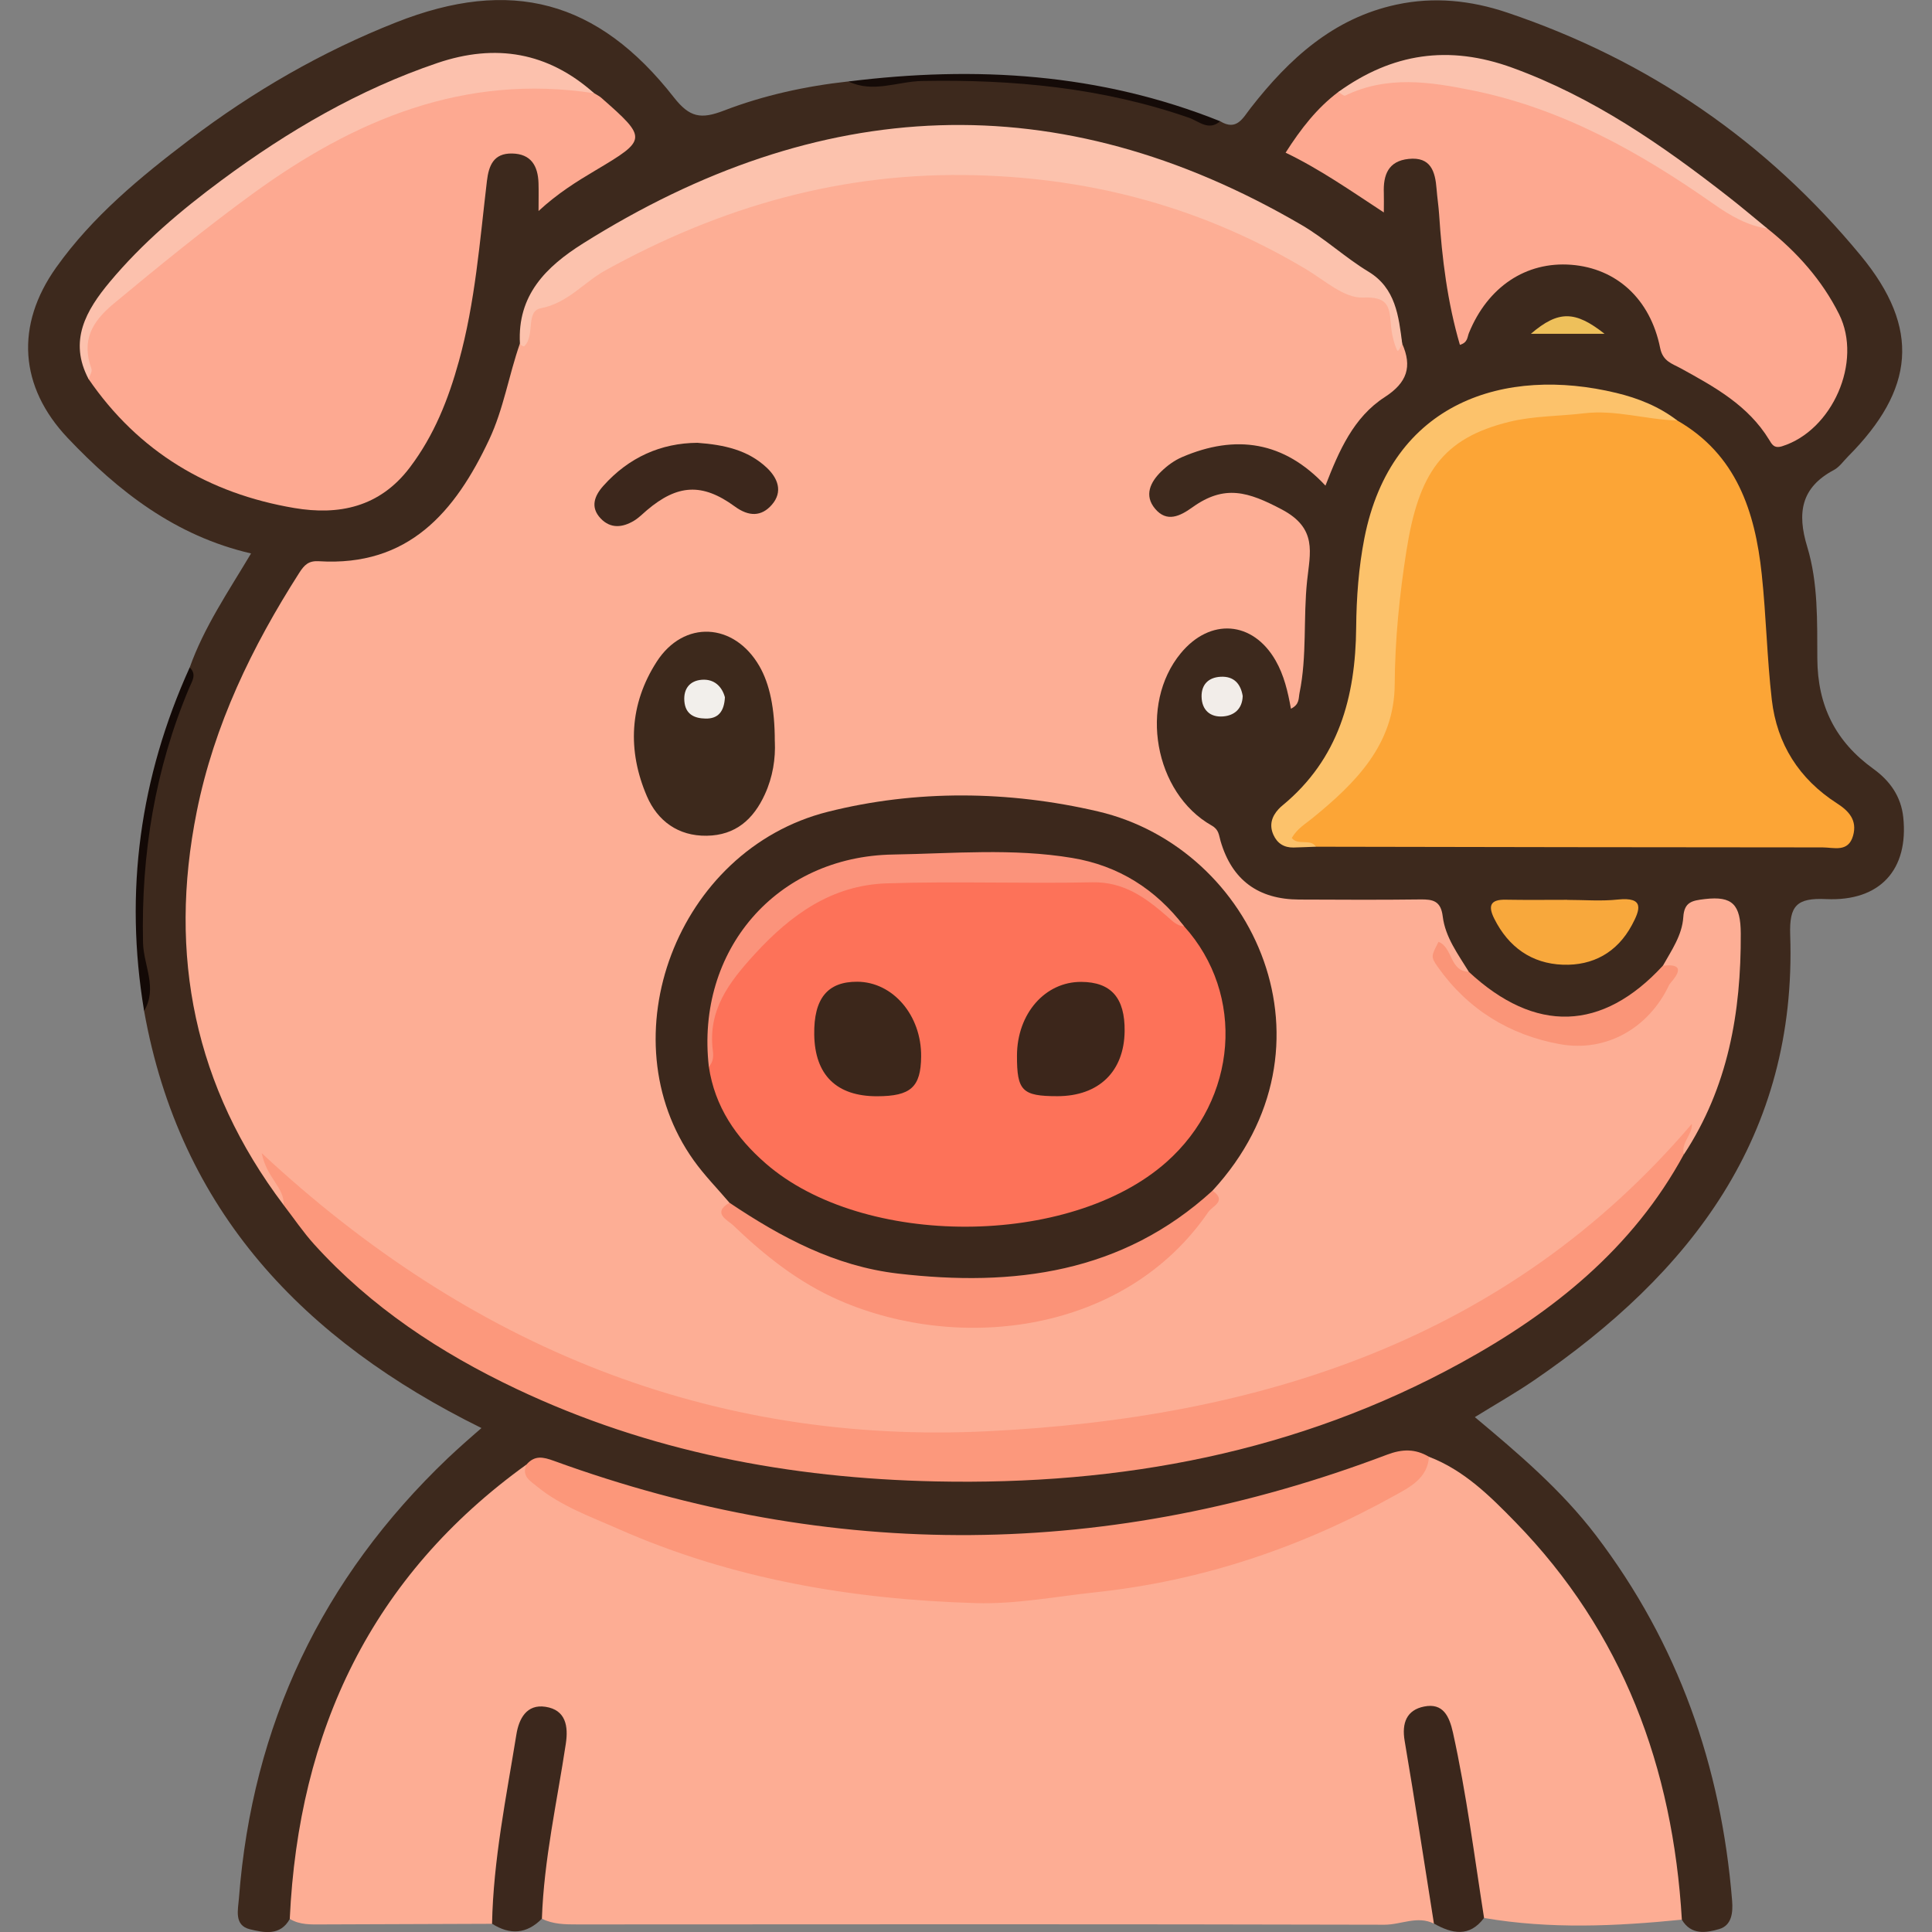
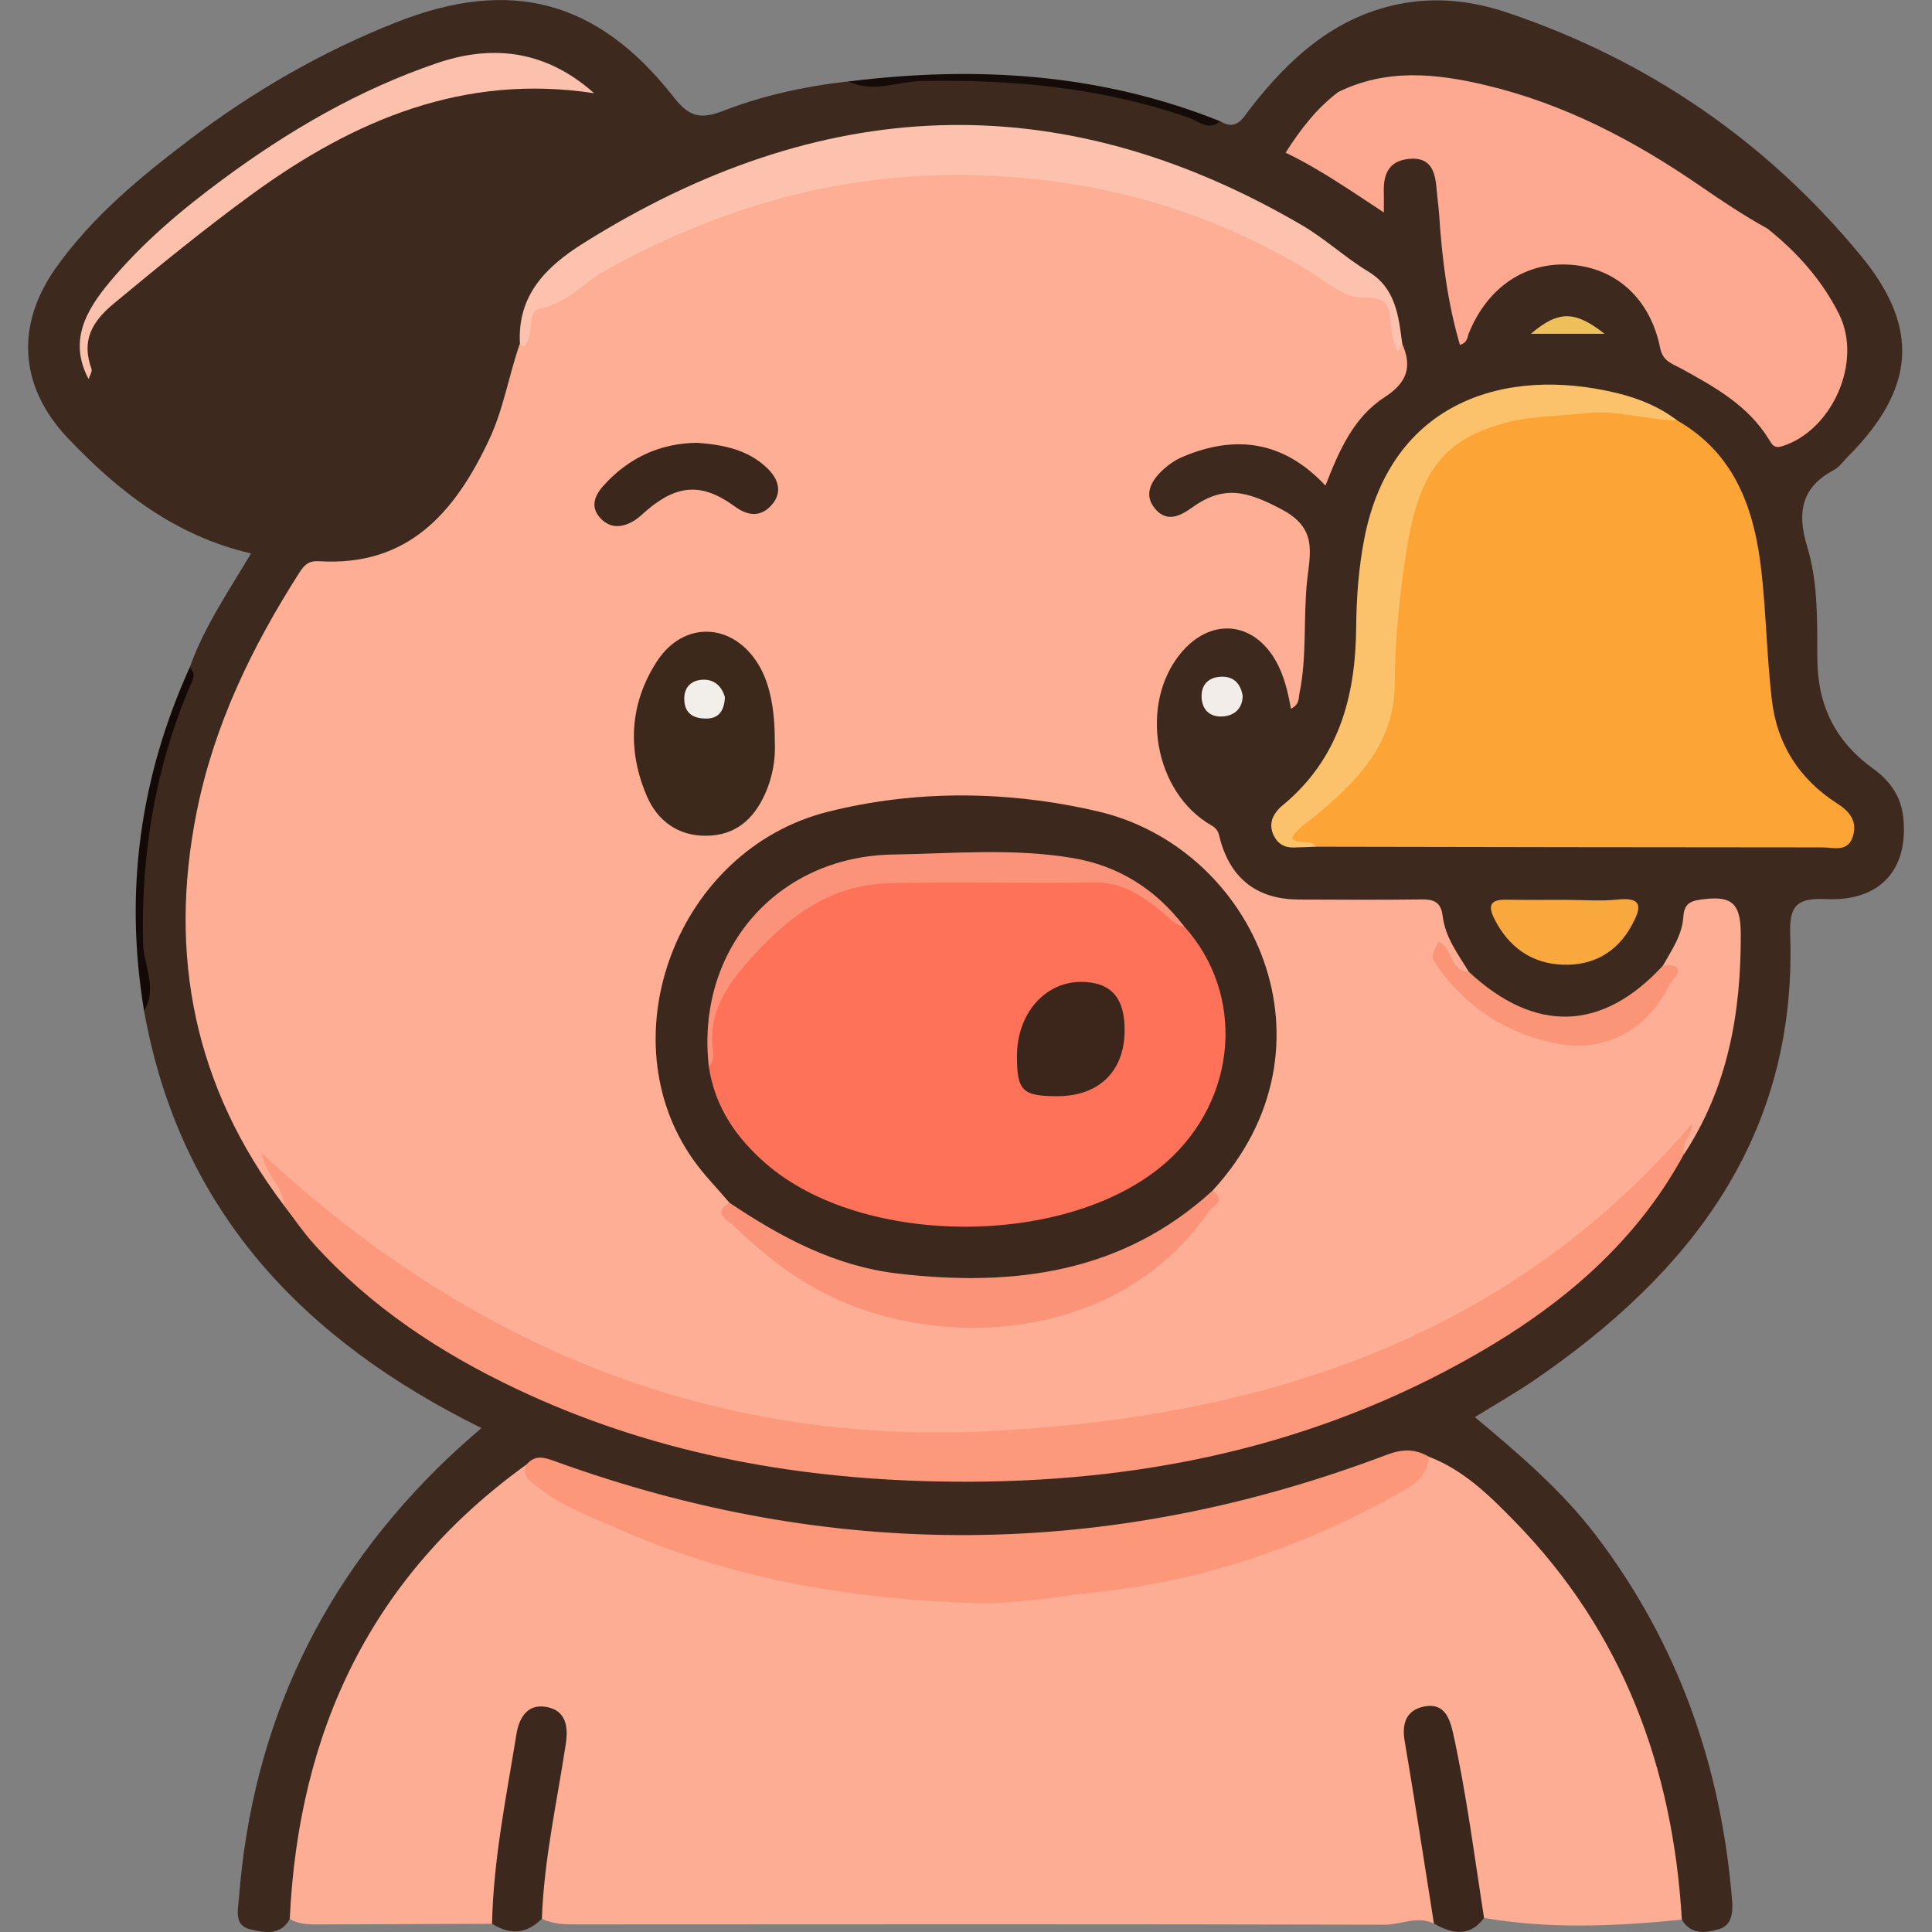
<svg xmlns="http://www.w3.org/2000/svg" id="Capa_1" data-name="Capa 1" viewBox="0 0 512 512">
  <rect x="0" y="0" width="512" height="512" fill="#808080" stroke="none" />
  <defs>
    <style>
      .cls-1 {
        fill: #fa9578;
      }

      .cls-2 {
        fill: #f8a83c;
      }

      .cls-3 {
        fill: #f2ede9;
      }

      .cls-4 {
        fill: #f2efeb;
      }

      .cls-5 {
        fill: #fb9378;
      }

      .cls-6 {
        fill: #fb937b;
      }

      .cls-7 {
        fill: #fc987c;
      }

      .cls-8 {
        fill: #fda890;
      }

      .cls-9 {
        fill: #eec05b;
      }

      .cls-10 {
        fill: #fcc26b;
      }

      .cls-11 {
        fill: #fcc2ad;
      }

      .cls-12 {
        fill: #fd7259;
      }

      .cls-13 {
        fill: #fcc1ad;
      }

      .cls-14 {
        fill: #fca536;
      }

      .cls-15 {
        fill: #fbc2ae;
      }

      .cls-16 {
        fill: #fda991;
      }

      .cls-17 {
        fill: #fdae95;
      }

      .cls-18 {
        fill: #fdad94;
      }

      .cls-19 {
        fill: #fc977a;
      }

      .cls-20 {
        fill: #130906;
      }

      .cls-21 {
        fill: #150b08;
      }

      .cls-22 {
        fill: #3b271c;
      }

      .cls-23 {
        fill: #3d291c;
      }

      .cls-24 {
        fill: #3d291d;
      }

      .cls-25 {
        fill: #3c261b;
      }

      .cls-26 {
        fill: #3c281d;
      }

      .cls-27 {
        fill: #3c281c;
      }

      .cls-28 {
        fill: #3c271c;
      }

      .cls-29 {
        fill: #3c271b;
      }
    </style>
  </defs>
  <path class="cls-24" d="M323.36,32.13c4.4,2.68,6.02-.88,8.11-3.55,10.13-12.98,21.86-23.76,38.61-27.36,9.94-2.14,19.72-1.12,29.3,2.1,37.36,12.57,68.76,34.12,93.74,64.41,15.96,19.35,14.26,35.51-3.36,53.23-1.23,1.24-2.29,2.81-3.77,3.6-8.73,4.64-9.78,11.4-7.06,20.33,2.91,9.56,2.63,19.75,2.68,29.63,.06,12.57,4.87,22.03,14.83,29.22,4.41,3.18,7.35,7.31,7.94,12.83,1.46,13.81-6.06,22.36-20.45,21.7-7.79-.36-9.77,1.72-9.51,9.48,1.82,53.31-26.32,89.65-67.94,118.09-4.89,3.34-10.06,6.27-15.63,9.71,11.49,9.61,22.96,19.34,32.13,31.39,21.78,28.63,33.16,61.12,36.05,96.78,.25,3.15-.1,6.52-3.41,7.5-3.44,1.01-7.46,1.68-9.91-2.48-2.82-4.66-2.36-10.05-3.18-15.11-4.64-28.44-13.94-54.98-32.39-77.5-9.25-11.3-19.01-22.38-32.93-28.45-3.47-1.23-6.75-.73-10.16,.56-29.24,11.09-59.4,17.58-90.69,19.76-43.3,3.01-85.22-2.64-126.06-17.05-3.08-1.09-6.12-2.21-9.36-.72-18.36,11.14-31.46,27.14-41.85,45.57-11.78,20.89-18.59,43.33-20.3,67.28-.14,2-.34,3.99-1.98,5.44-2.54,4.62-6.9,3.64-10.57,2.76-4.28-1.03-3.15-5.2-2.92-8.21,3.51-45.96,22.01-84.84,55.37-116.65,1.44-1.37,2.92-2.7,4.4-4.03,1.43-1.28,2.9-2.54,4.5-3.94-47.11-23.26-79.92-57.5-89.4-110.54,.74-7.88-1.04-15.63-1.11-23.5-.18-22.03,3.81-43.1,12.56-63.29,.6-1.38,1.3-2.68,.63-4.21,3.8-10.72,10.21-20.08,16.26-30.24-20.07-4.65-35.12-16.41-48.56-30.57-12.88-13.59-13.98-29.91-3.07-45.24,9.63-13.53,22.3-23.96,35.39-33.89,16.83-12.77,35-23.27,54.65-31.03C135.3-6.08,158.41,0,178.58,25.8c4.18,5.34,7.16,5.85,13.23,3.52,10.56-4.06,21.71-6.5,33.04-7.74,10.39,1.2,20.62-1.43,31.04-1.11,21.66,.67,42.83,3.53,63.23,11.09,1.4,.52,2.7,1.28,4.24,.56Z" />
  <path class="cls-18" d="M378.69,386.06c9.27,3.54,16.15,10.38,22.84,17.24,28.57,29.29,41.79,65.12,44.18,105.43-17.49,1.75-34.97,2.55-52.42-.45-3.29-1.62-2.99-4.88-3.42-7.73-1.69-11.27-3.36-22.55-5.43-33.76-.31-1.71-.55-3.44-1.07-5.09-.88-2.74-1.14-6.74-4.98-6.32-4.4,.48-3.87,4.53-3.44,7.7,1.49,11.05,4.18,21.92,5.33,33.02,.47,4.52,2.4,9.18-.26,13.68-4.4-2.19-8.73,.3-13.12,.29-71.28-.18-142.56-.12-213.85-.08-3.25,0-6.45-.01-9.44-1.51-3.49-3.38-1.75-7.5-1.27-11.22,1.31-10.07,2.69-20.13,4.41-30.14,.29-1.71,.7-3.41,.72-5.15,.04-2.76,.17-5.95-3.49-6.33-3.07-.32-4.09,2.51-4.7,4.88-2.62,10.1-3.22,20.55-5.25,30.74-1.23,6.18,.56,12.99-3.65,18.57-15,.05-29.99,.09-44.99,.16-2.96,.01-5.93,.17-8.6-1.47,2.33-49.82,21.62-90.81,62.74-120.41,3.15,5.24,8.7,7.34,13.73,9.72,29.01,13.73,59.22,22.12,91.64,23.83,39.9,2.11,77.5-5.15,113.61-21.7,7.59-3.48,14.09-8.31,20.16-13.88Z" />
  <path class="cls-22" d="M380.01,509.78c-2.57-16.14-5.02-32.3-7.76-48.42-.81-4.76,.53-8.18,5.15-9.11,5.05-1.02,6.69,2.59,7.66,6.95,3.58,16.22,5.66,32.69,8.23,49.07-3.89,5.2-8.49,4.19-13.27,1.5Z" />
-   <path class="cls-26" d="M130.4,509.82c.34-16.96,3.76-33.52,6.45-50.18,.66-4.08,2.66-8.1,7.72-7.32,5.41,.83,6.07,5.19,5.38,9.77-2.33,15.43-5.8,30.71-6.34,46.38-4.04,4.09-8.46,4.37-13.21,1.34Z" />
+   <path class="cls-26" d="M130.4,509.82c.34-16.96,3.76-33.52,6.45-50.18,.66-4.08,2.66-8.1,7.72-7.32,5.41,.83,6.07,5.19,5.38,9.77-2.33,15.43-5.8,30.71-6.34,46.38-4.04,4.09-8.46,4.37-13.21,1.34" />
  <path class="cls-21" d="M323.36,32.13c-3.04,2.68-5.73-.04-8.23-.91-22.95-7.98-46.68-10.21-70.75-9.76-6.51,.12-12.99,3.27-19.53,.13,33.66-4.19,66.66-2.22,98.51,10.54Z" />
  <path class="cls-20" d="M50.27,176.88c1.93,1.85,.64,3.61-.13,5.42-9.09,21.59-12.75,44.13-12.24,67.49,.13,6.03,3.92,12.03,.29,18.1-5.29-31.57-1.1-61.89,12.08-91.01Z" />
  <path class="cls-17" d="M75.15,319.32c-23.58-31.23-30.67-66.1-23.01-104.23,4.62-23.01,14.63-43.67,27.17-63.29,1.36-2.12,2.49-3.23,5.18-3.07,23.74,1.48,36.11-13,45.15-32.24,3.83-8.15,5.19-17.03,8.14-25.44,2.02-.91,1.6-2.96,1.72-4.47,.36-4.56,2.95-6.45,6.88-8.51,9.67-5.05,18.45-11.67,28.46-16.25,27.13-12.42,55.32-18.23,85.36-17.56,34.74,.78,65.77,11.77,94.95,29.56,.42,.26,.83,.73,1.27,.76,10.33,.65,13.46,7.9,15.16,16.47,2.72,6.11,1.34,10.35-4.6,14.18-8.26,5.33-12.13,14.21-15.72,23.47-10.97-11.77-23.79-13.68-38.03-7.55-2,.86-3.9,2.25-5.47,3.78-2.89,2.8-4.63,6.35-1.65,9.89,3.1,3.7,6.59,1.99,9.88-.37,8.55-6.13,14.78-4.14,23.68,.55,9.52,5.02,7.51,11.49,6.73,18.88-1.05,9.89,0,19.92-2.01,29.75-.29,1.41,.05,3.06-2.28,4.18-.81-4.51-1.83-8.88-4.07-12.78-6.03-10.5-17.32-11.37-25.12-1.92-11.17,13.52-7.05,37.03,8.18,45.66,1.95,1.1,1.89,2.51,2.37,4.14,3.01,10.3,9.97,15.44,20.82,15.48,10.7,.04,21.41,.11,32.11-.03,3.39-.05,5.44,.41,5.94,4.5,.67,5.52,4.07,10.03,6.92,14.68-4.94,3.63-4.41-3.27-7.93-3.62,10.27,12.33,21.91,21.33,38.48,20.93,10.68-.25,20.61-9.69,20.88-18.93,2.29-4.09,5.09-8.07,5.4-12.87,.26-4.03,2.32-4.39,5.73-4.79,7.33-.86,9.46,1.47,9.5,9.12,.1,20.97-3.37,40.74-15.06,58.55-.83-.67-.83-1.68-1.17-2.55-.25-.64-.58,.48-.73,.79-3.5,6.83-9.23,11.79-14.88,16.55-28.22,23.78-60.39,39.72-96.06,49.38-26.84,7.27-54.04,12.03-81.65,11.76-54.85-.52-105.36-16-150.56-47.72-9.19-6.45-18.27-12.94-26.49-21.67,1,2.69,2.67,4.73,.47,6.83Z" />
  <path class="cls-14" d="M444.5,111.44c15.68,9.02,20.59,24.07,22.37,40.64,1.19,11.1,1.4,22.3,2.68,33.39,1.36,11.72,7.24,20.98,17.26,27.42,3.16,2.03,5.42,4.47,4.28,8.56-1.27,4.54-5.11,3.12-8.09,3.12-44.75-.01-89.5-.1-134.25-.18-1.15-.63-2.4-.58-3.64-.53-5.34,.19-4.77-2.51-2.29-5.32,3.62-4.09,7.99-7.46,12.04-11.13,8.95-8.1,12.85-18.25,12.62-29.97-.28-13.83,2.43-27.19,5.09-40.62,3.09-15.6,12.96-24.45,27.98-27.23,14.66-2.71,29.54-4.52,43.94,1.84Z" />
-   <path class="cls-16" d="M157.48,24.71c.62,.4,1.31,.72,1.86,1.2,12.23,10.75,12.21,11.08-1.46,19.2-5.07,3.01-10.07,6.11-15.16,10.81,0-3.19,.06-5.3-.01-7.41-.15-4.54-1.96-7.74-7.01-7.83-4.87-.09-6.17,3.15-6.66,7.27-1.9,16.02-3.1,32.14-7.43,47.78-2.79,10.1-6.54,19.62-13,28.15-8.01,10.59-18.87,12.73-30.61,10.75-22.72-3.84-41.3-14.9-54.53-34.19-3.61-11.53,1.8-18.72,10.44-25.94,15.72-13.14,32.04-25.26,49.4-36.08,15.75-9.82,32.67-15.75,51.35-16.17,1.25-.03,2.52,.01,3.72-.32,6.79-1.92,13.17-1.24,19.08,2.78Z" />
  <path class="cls-8" d="M468.39,60.58c7.87,6.27,14.49,13.69,18.98,22.67,6.31,12.64-1.82,30.85-15.09,35.01-2.14,.67-2.72-.53-3.43-1.7-5.56-9.14-14.5-14.04-23.47-18.97-2.24-1.23-4.71-1.81-5.42-5.36-2.62-13.04-11.61-21.14-23.58-22.06-11.96-.92-22.11,5.83-27.1,18.08-.45,1.09-.27,2.51-2.39,3.14-3.31-11.32-4.75-22.9-5.51-34.61-.15-2.23-.5-4.45-.67-6.68-.36-4.63-1.5-8.59-7.38-7.99-5.44,.55-6.78,4.26-6.6,9.02,.05,1.43,0,2.86,0,5.17-8.91-5.84-16.96-11.48-26.03-15.84,4.09-6.4,8.33-11.84,13.96-16.08,12.76-6.25,25.8-4.96,39.07-1.81,20.84,4.95,39.37,14.68,56.83,26.7,5.81,4,11.65,7.91,17.83,11.31Z" />
  <path class="cls-7" d="M75.15,319.32c.26-4.66-4.43-7.01-5.79-13.72,55.22,51.44,119.25,77.31,192.47,73.69,71.67-3.54,137.59-24.03,186.53-81.46,.23,2.79-2.94,4.99-2.14,8.12-13.55,24.94-34.73,41.87-59.01,55.2-43.34,23.79-90.14,32.48-139.22,31.44-38.74-.82-75.97-7.86-111.12-24.51-20.16-9.55-38.54-21.66-53.62-38.33-2.94-3.25-5.41-6.94-8.1-10.42Z" />
  <path class="cls-19" d="M378.69,386.06c-.34,5.73-5.23,8.13-9.03,10.24-24.71,13.76-51.07,22.66-79.33,25.67-10.58,1.13-21.09,3.19-31.77,2.87-32.71-.97-64.59-6.35-94.69-19.66-7.34-3.25-15.11-5.99-21.52-11.22-1.95-1.59-4.2-2.8-2.8-5.88,2.17-2.42,4.28-2.02,7.27-.93,73.77,26.82,147.41,26.15,220.77-1.65,4.09-1.55,7.49-1.56,11.09,.55Z" />
  <path class="cls-11" d="M371.58,91.06c-.37,.72-1.03,2.43-1.34,1.75-.99-2.19-1.48-4.71-1.67-7.14-.37-4.74-.95-7.08-7.44-6.82-4.88,.2-10.09-4.56-14.94-7.46-26.93-16.1-55.83-24.07-87.39-24.95-35.52-.99-67.8,8.3-98.41,25.24-5.74,3.18-9.9,8.64-17.08,10.01-4.08,.78-1.45,7.2-4.34,10.04-.1,.1-.48-.01-.67-.12-.2-.12-.34-.35-.51-.54-.72-12.83,6.89-20.37,16.73-26.56,62.48-39.24,125.78-42.61,190.36-4.92,6.36,3.71,11.6,8.67,17.8,12.42,7.18,4.35,7.99,11.75,8.92,19.06Z" />
  <path class="cls-10" d="M444.5,111.44c-8.27-.23-16.33-2.91-24.71-1.91-6.61,.79-13.42,.68-19.82,2.26-17.69,4.36-24.02,13.56-27.26,34.24-1.84,11.75-3.03,23.46-3.1,35.38-.1,15.92-10.41,26.13-21.76,35.38-1.91,1.56-4.06,2.77-5.52,5.29,1.66,2.1,4.94,.05,6.42,2.31-1.98,.07-3.96,.16-5.95,.21-2.49,.05-4.3-1.08-5.32-3.34-1.16-2.57-.49-4.83,1.35-6.84,.33-.36,.71-.7,1.09-1.01,14.84-12.26,19.31-28.68,19.48-47.11,.07-7.91,.66-15.94,2.18-23.69,7.14-36.28,37.42-45.57,66.77-38.48,5.77,1.39,11.34,3.61,16.15,7.31Z" />
  <path class="cls-13" d="M157.48,24.71c-34.39-5.28-63.54,6.99-90.62,26.71-12.63,9.2-24.69,19.06-36.71,29.03-5.93,4.92-8.57,9.89-5.91,17.3,.26,.72-.48,1.8-.76,2.71-5.39-10.15-.62-18.27,5.6-25.73,8.63-10.34,18.88-19,29.68-27,17.61-13.03,36.34-23.99,57.19-31.05,15.39-5.21,29.27-2.88,41.51,8.03Z" />
-   <path class="cls-15" d="M468.39,60.58c-5.33-.77-9.96-3.5-14.13-6.43-19.6-13.75-40.13-25.32-63.92-30.17-11.44-2.33-22.75-4.02-33.86,1.36-.36,.17-1.19-.63-1.81-.97,14.27-10.26,29.23-12.58,46.19-6.39,21.39,7.81,39.61,20.43,57.27,34.23,3.48,2.72,6.85,5.58,10.26,8.37Z" />
  <path class="cls-2" d="M415.33,238.48c4.46,0,8.96,.38,13.38-.09,7.21-.76,5.93,2.72,3.75,6.78-3.91,7.26-10.33,10.77-18.29,10.49-8.28-.3-14.41-4.68-18.17-12.19-1.65-3.29-1.18-5.12,2.98-5.04,5.45,.1,10.91,.03,16.36,.03v.02Z" />
  <path class="cls-1" d="M440.66,255.93c7.71-.9,2.02,4.36,1.7,5.05-5.36,11.39-16.59,17.98-29.01,15.73-13.22-2.4-24.34-9.17-32.27-20.39-1.97-2.79-1.81-2.9,.14-6.72,3.83,1.48,2.88,7.78,8.02,7.94,17.62,16.38,35.37,15.82,51.43-1.61Z" />
  <path class="cls-3" d="M329.33,184.48c-.12,3.48-2.33,5.15-5.19,5.38-3.4,.27-5.65-1.67-5.71-5.25-.05-3.22,1.85-5.08,5.02-5.26,3.58-.2,5.36,1.89,5.89,5.14Z" />
  <path class="cls-9" d="M405.7,88.46c7.31-6.26,11.74-6.14,19.52,0h-19.52Z" />
  <path class="cls-27" d="M193.32,318.74c-3.18-3.74-6.66-7.27-9.5-11.26-23.04-32.3-4.58-82.22,35.54-92.34,23.39-5.9,47.97-5.63,71.64-.1,41.61,9.74,65.4,62.46,30.34,100.49-.92,5.36-5.7,7.25-9.38,9.83-10.96,7.68-23.35,12.31-36.52,13.93-27.45,3.38-54.05,1.47-77.58-15.37-1.88-1.35-4.81-1.9-4.54-5.19Z" />
  <path class="cls-23" d="M205.34,196.5c.21,4.52-.52,9.37-2.64,14-3.03,6.64-7.78,10.87-15.4,10.98-7.62,.12-13.06-3.97-15.86-10.46-5.22-12.12-4.64-24.41,2.58-35.64,7.19-11.18,20.54-10.42,27.22,1.14,2.73,4.73,4.1,11.23,4.09,19.98Z" />
  <path class="cls-5" d="M193.32,318.74c13.66,9.16,27.92,16.82,44.65,18.77,30.68,3.57,59.41-.08,83.36-21.97,3.91,2.74,.01,4.01-1.14,5.69-21.94,32.03-65.54,37.31-97.58,23.45-10.94-4.74-19.93-11.92-28.35-20-1.3-1.25-5.72-3.21-.94-5.93Z" />
  <path class="cls-28" d="M184.82,117.35c7.13,.52,13.36,1.91,18.33,6.55,3.03,2.83,4.37,6.43,1.41,9.85-2.78,3.21-6.13,3.18-9.83,.47-8.63-6.31-15.2-5.87-23.29,.99-1.13,.96-2.18,2.05-3.44,2.8-3.03,1.81-6.19,2.15-8.82-.62-2.81-2.97-1.65-5.98,.68-8.6,6.79-7.63,15.36-11.38,24.97-11.44Z" />
  <path class="cls-12" d="M313.81,245.49c16.29,18.05,14.2,45.76-4.73,62.51-25.6,22.65-80.31,22.8-106.12,.36-7.94-6.9-13.53-15.09-15.11-25.68,.93-7.06-1.27-14.78,3.01-21.12,9.22-13.63,20.04-25.43,37.38-28.58,5.89-1.07,11.79-1.7,17.79-1.64,10.94,.11,21.9,.44,32.82-.07,14.01-.66,25.69,3.61,34.96,14.22Z" />
  <path class="cls-6" d="M313.81,245.49c-1.91-.1-3.1-1.41-4.41-2.55-5.74-5.02-11.55-9.3-19.97-9.12-18.15,.39-36.32-.32-54.46,.28-14.5,.47-25.4,8.29-35.03,18.83-6.82,7.47-12.41,14.82-11.02,25.56,.19,1.47,.08,3-1.07,4.2-3.52-30.79,17.88-55.73,48.82-56.23,15.83-.26,31.75-1.73,47.51,.91,12.23,2.04,22.1,8.27,29.64,18.14Z" />
  <path class="cls-4" d="M192.11,184.77c-.19,3.79-1.78,5.72-5.12,5.66-3-.05-5.36-1.14-5.63-4.63-.26-3.34,1.51-5.4,4.58-5.65,3.38-.28,5.42,1.84,6.17,4.63Z" />
  <path class="cls-25" d="M280.22,290.5c-9.32,0-10.74-1.41-10.71-10.76,.03-11.1,7.43-19.58,17.04-19.53,7.89,.04,11.58,4.22,11.49,13.02-.11,10.73-6.84,17.26-17.82,17.27Z" />
-   <path class="cls-29" d="M232.47,290.52c-10.77,.03-16.54-5.62-16.69-16.36-.14-9.54,3.52-14.03,11.41-13.99,9.45,.05,17.03,8.93,16.92,19.83-.08,8.1-2.74,10.5-11.64,10.52Z" />
</svg>